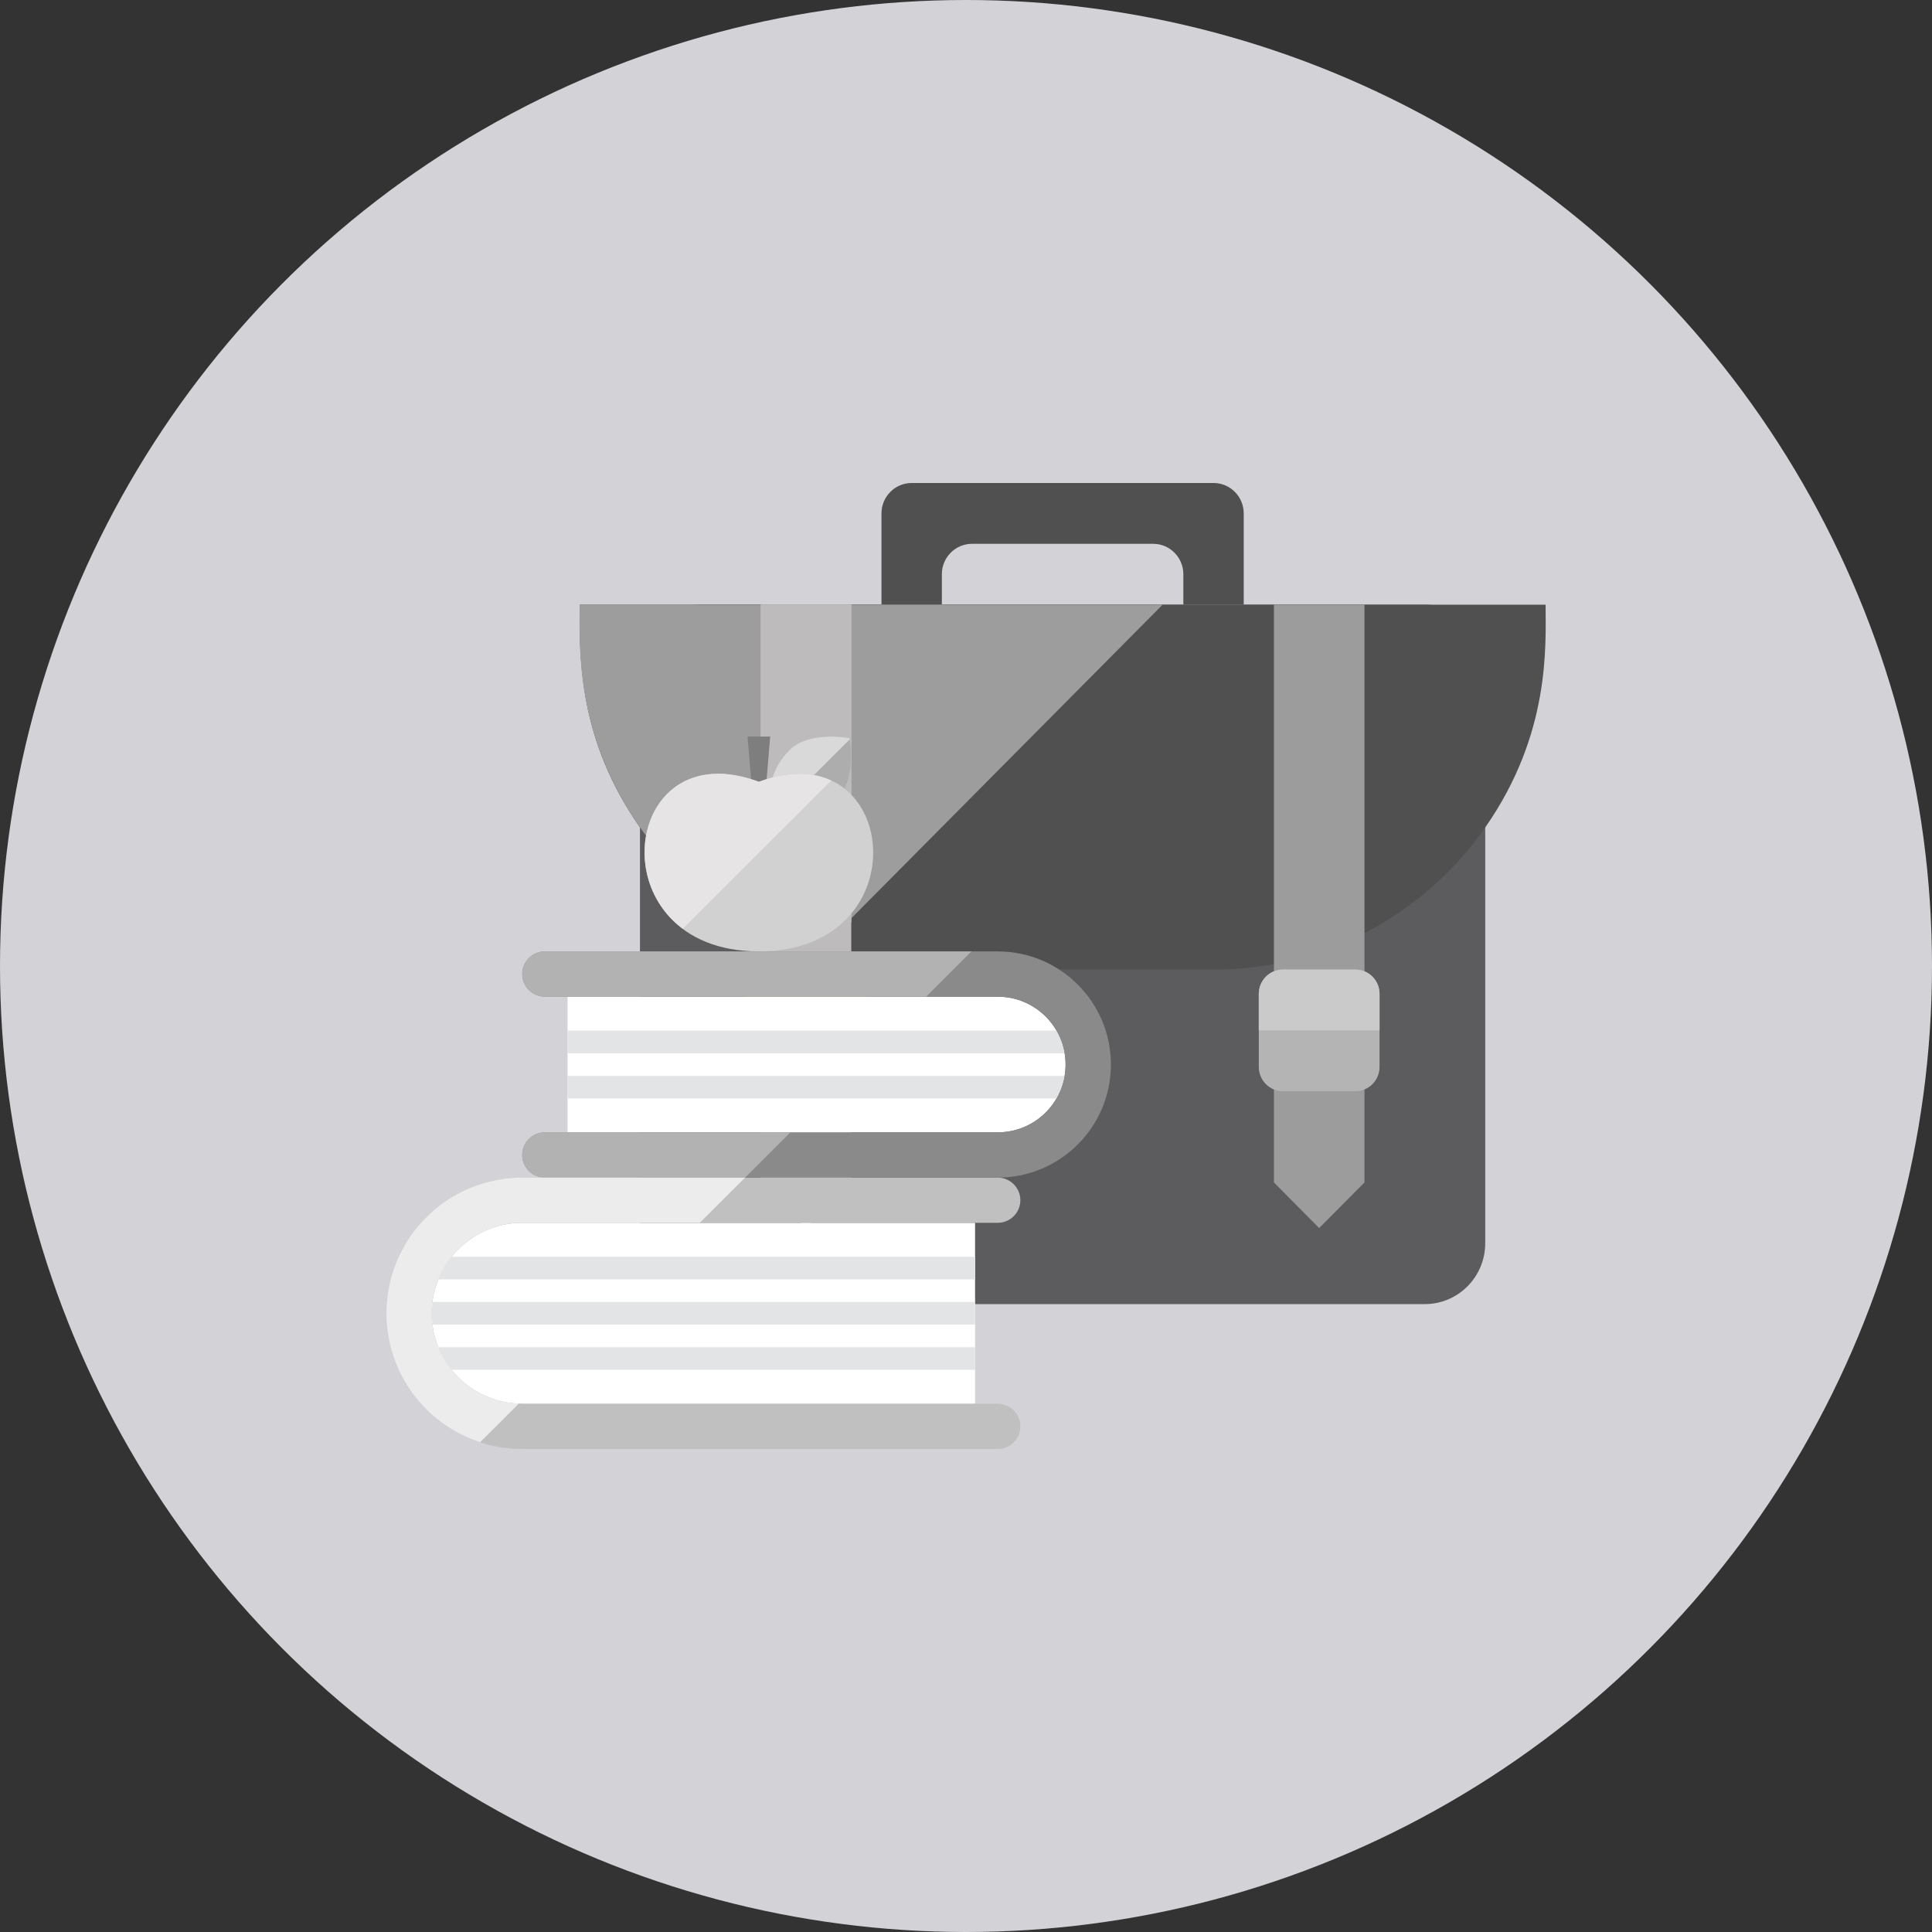
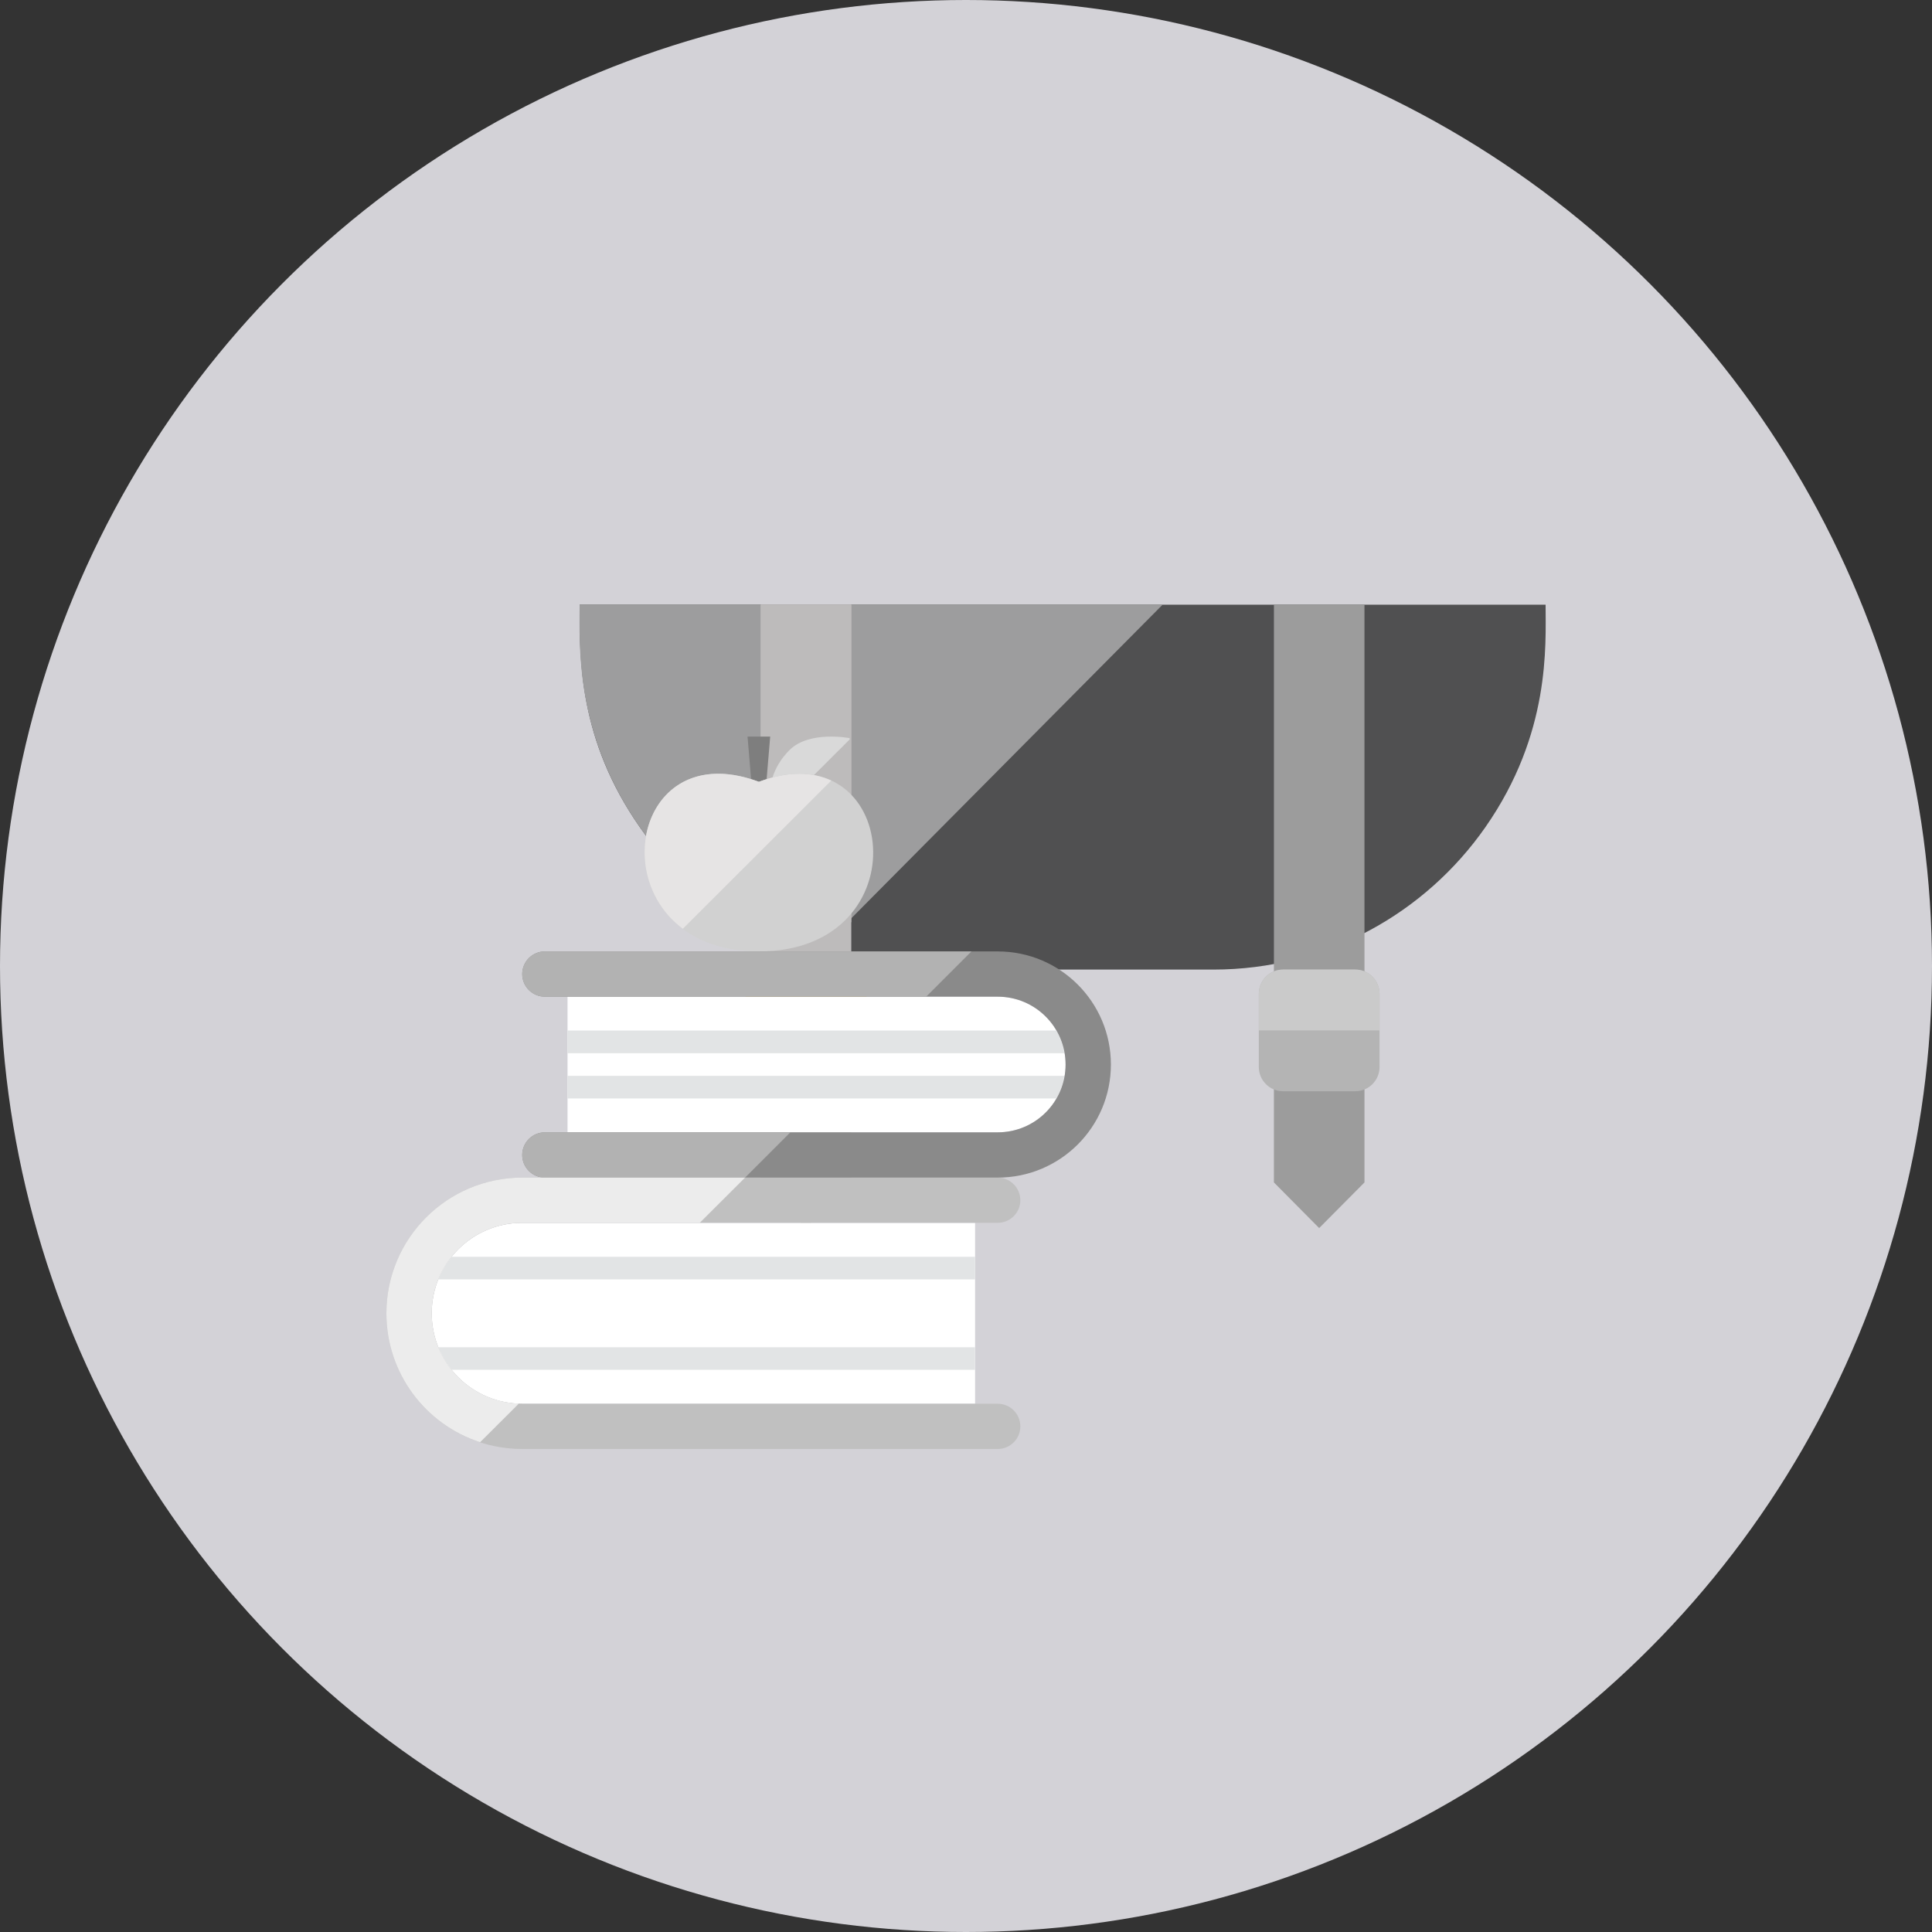
<svg xmlns="http://www.w3.org/2000/svg" width="40px" height="40px" viewBox="0 0 40 40" version="1.1">
  <rect x="0" y="0" width="40" height="40" fill="#333333" stroke="none" />
  <title>professional-icon-grey</title>
  <desc>Created with Sketch.</desc>
  <g id="Page-1" stroke="none" stroke-width="1" fill="none" fill-rule="evenodd">
    <g id="BV-BR-S1-A" transform="translate(-366, -442)">
      <g id="Modal" transform="translate(246, 139)">
        <g id="professional-icon-grey" transform="translate(120, 303)">
          <g id="assets/img_pro_background">
            <circle id="background" fill="#D3D2D7" cx="20" cy="20" r="20" />
            <g id="schoolbooks-+-bag" transform="translate(8, 10)">
              <g id="bag" transform="translate(3.8, 0)">
-                 <path d="M7.075,0 C6.73,0 6.45,0.282 6.45,0.63 L6.45,2.519 L7.7,2.519 L7.7,1.889 C7.7,1.541 7.98,1.259 8.325,1.259 L12.075,1.259 C12.42,1.259 12.7,1.541 12.7,1.889 L12.7,2.519 L13.95,2.519 L13.95,0.63 C13.95,0.282 13.67,0 13.325,0 L7.075,0 Z" id="Fill-7605" fill="#505051" />
-                 <path d="M17.7,2.519 C18.39,2.519 18.95,3.082 18.95,3.778 L18.95,15.741 C18.95,16.436 18.39,17 17.7,17 L2.7,17 C2.01,17 1.45,16.436 1.45,15.741 L1.45,3.778 C1.45,3.082 2.01,2.519 2.7,2.519 L17.7,2.519 Z" id="Fill-7606" fill="#5C5C5F" />
                <path d="M20.2,2.519 C20.2,3.362 20.307,5.189 18.95,7.131 C17.706,8.909 15.65,10.074 13.325,10.074 L7.075,10.074 C4.816,10.074 2.727,8.964 1.45,7.131 C0.177,5.309 0.2,3.657 0.2,2.519 L20.2,2.519 Z" id="Fill-7607" fill="#505051" />
                <path d="M0.2,2.519 C0.2,3.362 0.093,5.189 1.45,7.131 C2.317,8.376 3.565,9.31 5.074,9.769 L12.271,2.519 L0.2,2.519 Z" id="Fill-7608" fill="#9D9D9E" />
                <polygon id="Fill-7609" fill="#BDBBBB" points="3.95 2.519 3.95 14.481 4.888 15.426 5.825 14.481 5.825 2.519" />
                <polygon id="Fill-7610" fill="#9C9C9C" points="14.575 2.519 14.575 14.481 15.512 15.426 16.45 14.481 16.45 2.519" />
                <polygon id="Fill-7611" fill="#BDBBBB" points="5.825 9.089 5.825 2.519 3.95 2.519 3.95 10.978" />
                <path d="M6.138,12.089 C6.138,12.367 5.914,12.593 5.638,12.593 L4.138,12.593 C3.861,12.593 3.638,12.367 3.638,12.089 L3.638,10.578 C3.638,10.299 3.861,10.074 4.138,10.074 L5.638,10.074 C5.914,10.074 6.138,10.299 6.138,10.578 L6.138,12.089 Z" id="Fill-7612" fill="#F3B607" />
-                 <path d="M6.138,11.333 L6.138,10.578 C6.138,10.299 5.914,10.074 5.638,10.074 L4.138,10.074 C3.861,10.074 3.638,10.299 3.638,10.578 L3.638,11.333 L6.138,11.333 Z" id="Fill-7613" fill="#FACB1B" />
                <path d="M16.762,12.089 C16.762,12.367 16.539,12.593 16.262,12.593 L14.762,12.593 C14.486,12.593 14.262,12.367 14.262,12.089 L14.262,10.578 C14.262,10.299 14.486,10.074 14.762,10.074 L16.262,10.074 C16.539,10.074 16.762,10.299 16.762,10.578 L16.762,12.089 Z" id="Fill-7614" fill="#B4B4B4" />
                <path d="M16.762,11.333 L16.762,10.578 C16.762,10.299 16.539,10.074 16.262,10.074 L14.762,10.074 C14.486,10.074 14.262,10.299 14.262,10.578 L14.262,11.333 L16.762,11.333 Z" id="Fill-7615" fill="#CACACA" />
              </g>
              <g id="schoolbooks" transform="translate(0, 5.25)">
-                 <path d="M9.48,1.078 C9.707,0.644 9.588,0.032 9.588,0.032 C9.588,0.032 8.757,-0.131 8.345,0.28 C8.171,0.454 8.054,0.654 7.994,0.847 C8.628,0.681 9.128,0.801 9.48,1.078" id="Fill-2486" fill="#ADADAD" />
                <path d="M0.938,11.94 C0.938,12.975 1.777,13.813 2.812,13.813 L12.188,13.813 L12.188,10.067 L2.812,10.067 C1.777,10.067 0.938,10.906 0.938,11.94" id="Fill-2487" fill="#FFFFFF" />
                <path d="M14.062,6.79 C14.062,7.566 13.433,8.194 12.656,8.194 L3.75,8.194 L3.75,5.385 L12.656,5.385 C13.433,5.385 14.062,6.014 14.062,6.79" id="Fill-2488" fill="#FFFFFF" />
                <path d="M2.812,13.813 C1.777,13.813 0.938,12.975 0.938,11.94 C0.938,10.906 1.777,10.067 2.812,10.067 L12.656,10.067 C12.915,10.067 13.125,9.858 13.125,9.599 C13.125,9.341 12.915,9.131 12.656,9.131 L2.812,9.131 C1.259,9.131 0,10.389 0,11.94 C0,13.492 1.259,14.75 2.812,14.75 L12.656,14.75 C12.915,14.75 13.125,14.54 13.125,14.282 C13.125,14.023 12.915,13.813 12.656,13.813 L2.812,13.813 Z" id="Fill-2489" fill="#C0C0C0" />
                <path d="M7.712,0.937 C7.766,0.916 7.819,0.901 7.872,0.885 L7.946,0 L7.477,0 L7.551,0.885 C7.604,0.901 7.657,0.916 7.712,0.937" id="Fill-2490" fill="#7E7E7E" />
                <path d="M8.851,0.798 L9.593,0.058 C9.59,0.042 9.588,0.032 9.588,0.032 C9.588,0.032 8.757,-0.131 8.345,0.28 C8.171,0.454 8.054,0.654 7.994,0.847 C8.314,0.763 8.601,0.753 8.851,0.798" id="Fill-2491" fill="#D9D9D9" />
                <path d="M7.712,4.448 C4.32,4.448 4.799,-0.155 7.712,0.937 C10.618,-0.152 11.107,4.448 7.712,4.448" id="Fill-2492" fill="#D1D1D1" />
                <path d="M3.75,6.556 L14.041,6.556 C14.013,6.387 13.955,6.229 13.873,6.087 L3.75,6.087 L3.75,6.556 Z" id="Fill-2493" fill="#E2E4E5" />
                <path d="M3.75,7.492 L13.873,7.492 C13.955,7.35 14.013,7.192 14.041,7.024 L3.75,7.024 L3.75,7.492 Z" id="Fill-2494" fill="#E2E4E5" />
                <path d="M12.656,4.448 L3.281,4.448 C3.022,4.448 2.812,4.658 2.812,4.917 C2.812,5.175 3.022,5.385 3.281,5.385 L12.656,5.385 C13.433,5.385 14.062,6.014 14.062,6.79 C14.062,7.566 13.433,8.194 12.656,8.194 L3.281,8.194 C3.022,8.194 2.812,8.404 2.812,8.663 C2.812,8.921 3.022,9.131 3.281,9.131 L12.656,9.131 C13.951,9.131 15,8.083 15,6.79 C15,5.497 13.951,4.448 12.656,4.448" id="Fill-2495" fill="#8A8A8A" />
                <path d="M7.712,0.937 C5.379,0.063 4.61,2.839 6.137,3.98 L9.21,0.911 C8.826,0.732 8.323,0.707 7.712,0.937" id="Fill-2496" fill="#E6E4E4" />
                <path d="M3.281,8.194 C3.022,8.194 2.812,8.404 2.812,8.663 C2.812,8.921 3.022,9.131 3.281,9.131 L7.426,9.131 L8.363,8.194 L3.281,8.194 Z" id="Fill-2497" fill="#B2B2B2" />
                <path d="M2.812,4.917 C2.812,5.175 3.022,5.385 3.281,5.385 L11.176,5.385 L12.113,4.448 L3.281,4.448 C3.022,4.448 2.812,4.658 2.812,4.917" id="Fill-2498" fill="#B2B2B2" />
-                 <path d="M1.075,12.643 C1.144,12.813 1.237,12.97 1.35,13.111 L12.187,13.111 L12.187,12.643 L1.075,12.643 Z" id="Fill-2499" fill="#E2E4E5" />
-                 <path d="M0.954,11.706 C0.944,11.783 0.938,11.861 0.938,11.94 C0.938,12.02 0.944,12.098 0.954,12.175 L12.188,12.175 L12.188,11.706 L0.954,11.706 Z" id="Fill-2500" fill="#E2E4E5" />
+                 <path d="M1.075,12.643 C1.144,12.813 1.237,12.97 1.35,13.111 L12.187,13.111 L12.187,12.643 L1.075,12.643 " id="Fill-2499" fill="#E2E4E5" />
                <path d="M1.35,10.77 C1.237,10.911 1.144,11.068 1.075,11.238 L12.188,11.238 L12.188,10.77 L1.35,10.77 Z" id="Fill-2501" fill="#E2E4E5" />
                <path d="M0,11.94 C0,13.188 0.814,14.244 1.94,14.61 L2.742,13.81 C1.739,13.773 0.938,12.951 0.938,11.94 C0.938,10.906 1.777,10.067 2.812,10.067 L6.488,10.067 L7.426,9.131 L2.812,9.131 C1.259,9.131 0,10.389 0,11.94" id="Fill-2502" fill="#ECECEC" />
              </g>
            </g>
          </g>
        </g>
      </g>
    </g>
  </g>
</svg>